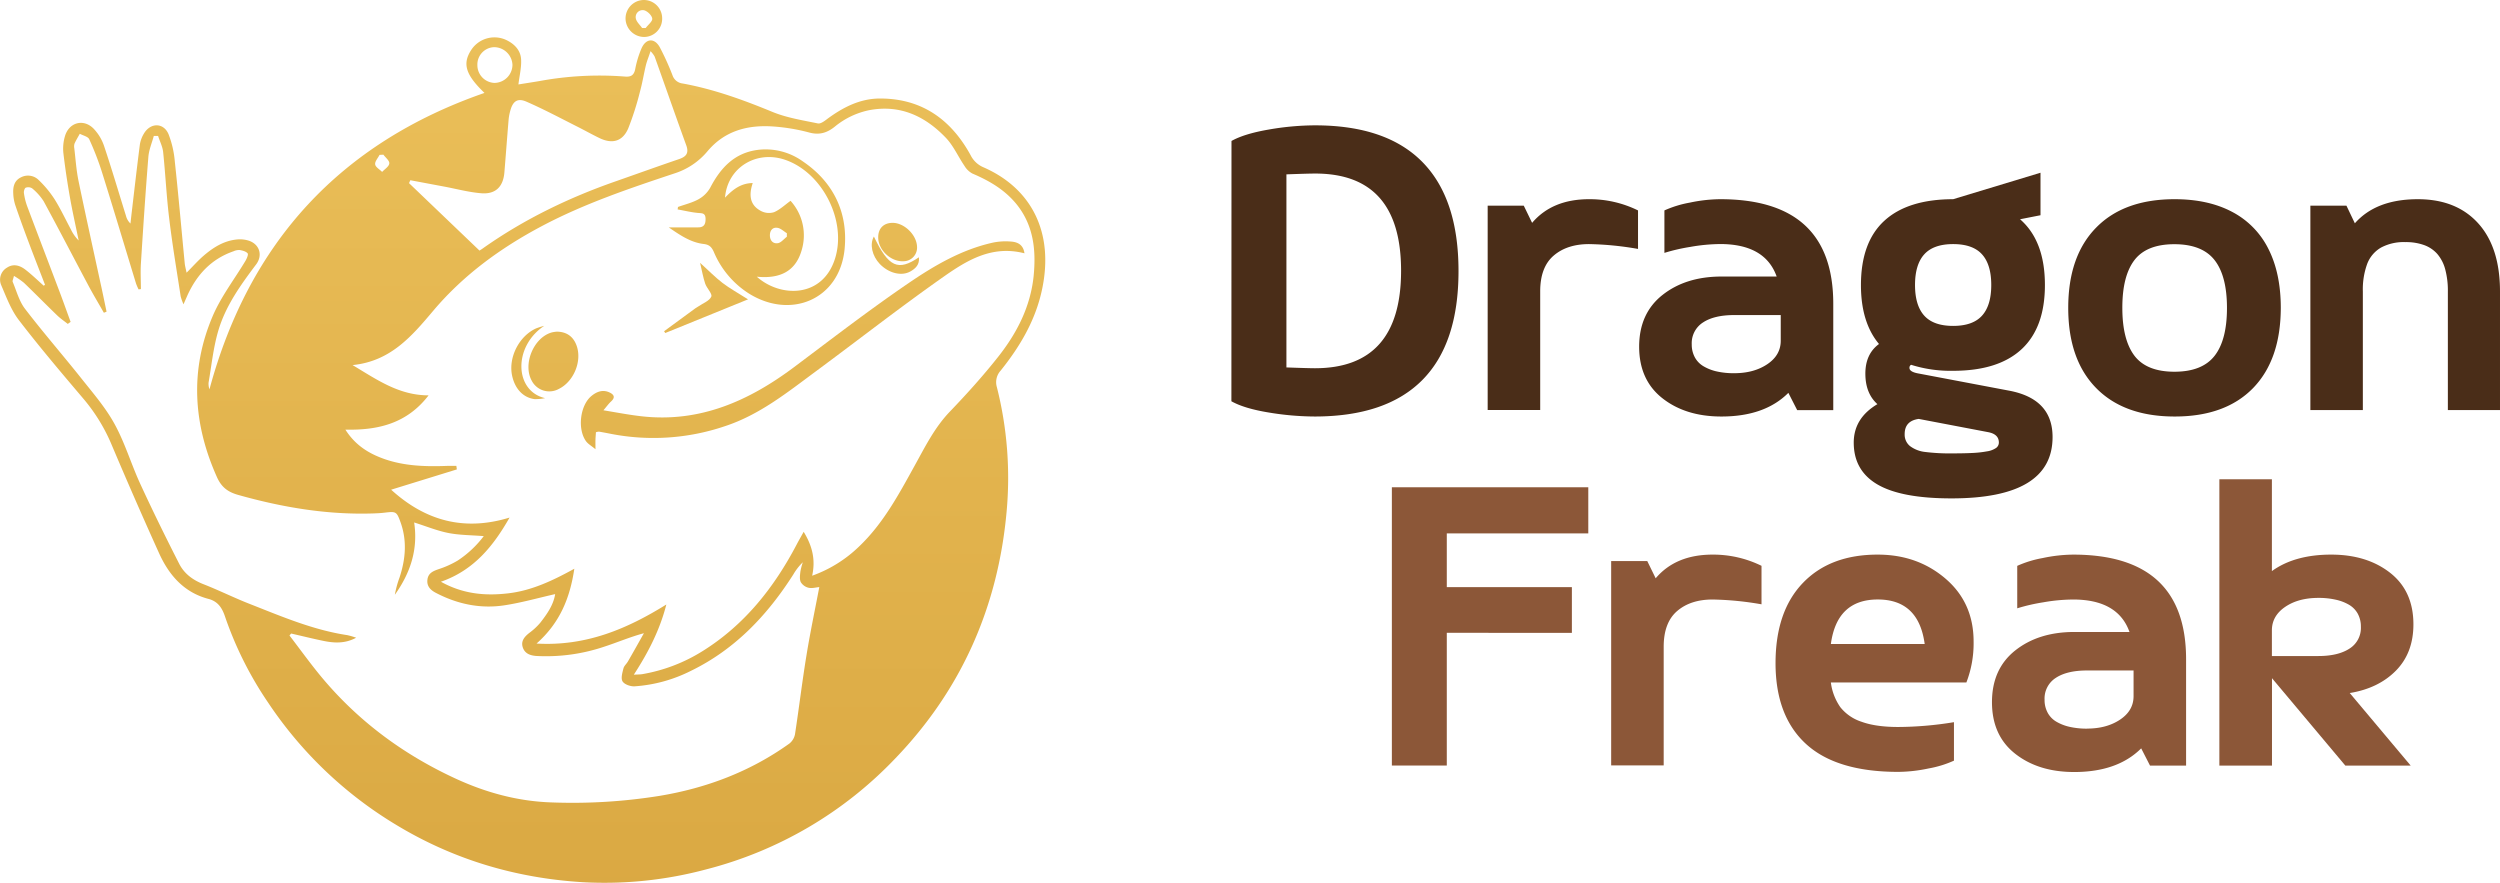
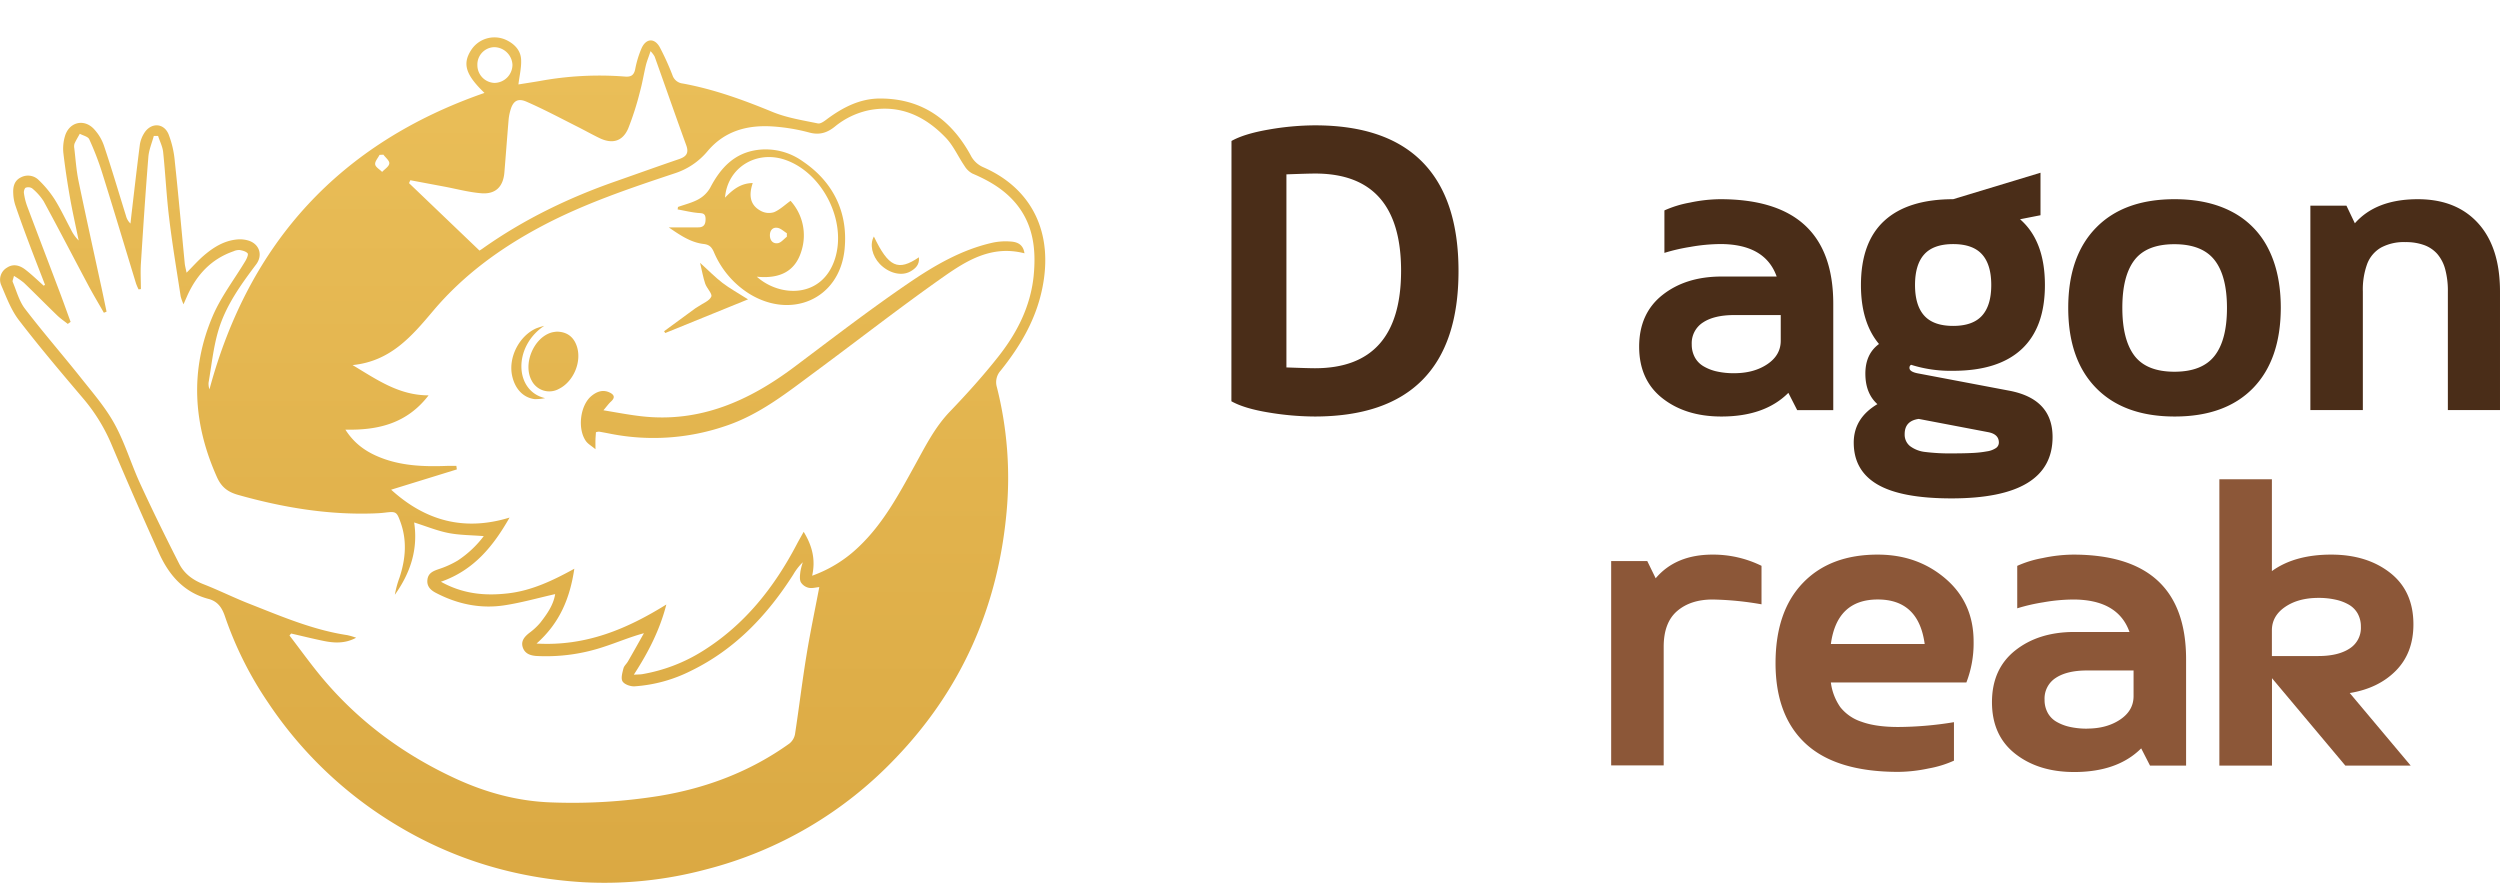
<svg xmlns="http://www.w3.org/2000/svg" xmlns:xlink="http://www.w3.org/1999/xlink" id="Layer_1" data-name="Layer 1" viewBox="0 0 1081.84 382.08">
  <defs>
    <style>.cls-1{fill:url(#linear-gradient);}.cls-2{fill:url(#linear-gradient-2);}.cls-3{fill:url(#linear-gradient-3);}.cls-4{fill:url(#linear-gradient-4);}.cls-5{fill:url(#linear-gradient-5);}.cls-6{fill:url(#linear-gradient-6);}.cls-7{fill:url(#linear-gradient-7);}.cls-8{fill:url(#linear-gradient-8);}.cls-9{fill:url(#linear-gradient-9);}.cls-10{fill:#4a2d18;}.cls-11{fill:#8c5738;}</style>
    <linearGradient id="linear-gradient" x1="226.16" y1="-16.99" x2="226.16" y2="413.52" gradientUnits="userSpaceOnUse">
      <stop offset="0" stop-color="#ecc15b" />
      <stop offset="1" stop-color="#d9a741" />
    </linearGradient>
    <linearGradient id="linear-gradient-2" x1="278.64" y1="-16.99" x2="278.64" y2="413.52" xlink:href="#linear-gradient" />
    <linearGradient id="linear-gradient-3" x1="327.54" y1="-16.99" x2="327.54" y2="413.52" xlink:href="#linear-gradient" />
    <linearGradient id="linear-gradient-4" x1="347.36" y1="-16.99" x2="347.36" y2="413.52" xlink:href="#linear-gradient" />
    <linearGradient id="linear-gradient-5" x1="239.45" y1="-16.99" x2="239.45" y2="413.52" xlink:href="#linear-gradient" />
    <linearGradient id="linear-gradient-6" x1="305.53" y1="-16.99" x2="305.53" y2="413.52" xlink:href="#linear-gradient" />
    <linearGradient id="linear-gradient-7" x1="388.43" y1="-16.99" x2="388.43" y2="413.52" xlink:href="#linear-gradient" />
    <linearGradient id="linear-gradient-8" x1="228.57" y1="-16.99" x2="228.57" y2="413.52" xlink:href="#linear-gradient" />
    <linearGradient id="linear-gradient-9" x1="387.46" y1="-16.99" x2="387.46" y2="413.52" xlink:href="#linear-gradient" />
  </defs>
  <path class="cls-1" d="M19.48,123.23c-2.39-6.19-4.82-12.37-7.15-18.59-2-5.31-3.94-10.64-5.76-16a18.84,18.84,0,0,1-.84-5c-.15-2.86.48-5.53,3.35-6.9a6.53,6.53,0,0,1,7.63,1.14,46,46,0,0,1,6.89,8.31c2.65,4.22,4.76,8.77,7.12,13.17a16.67,16.67,0,0,0,3.33,4.71c-1.27-6.19-2.67-12.36-3.77-18.58C29.14,79,28.15,72.49,27.4,66a18.87,18.87,0,0,1,.69-7c1.72-6.07,8.09-7.81,12.48-3.26a20.18,20.18,0,0,1,4.48,7.48c3.35,10,6.33,20.12,9.47,30.19a6.83,6.83,0,0,0,1.94,3.32c.15-1.38.3-2.77.46-4.15,1.18-10,2.31-20,3.6-30a13,13,0,0,1,1.75-4.76C65.1,53,70.78,53,72.93,58.06A42.43,42.43,0,0,1,75.65,69.9c1.58,14.66,2.87,29.36,4.29,44.05.12,1.18.45,2.34.8,4.06,2.75-2.76,4.9-5.21,7.34-7.32,4.18-3.6,8.8-6.52,14.45-7.06a12.62,12.62,0,0,1,5.33.59c4.54,1.63,5.87,6.33,3,10.17-6.71,8.92-13.27,18-16.43,28.84-2.12,7.23-2.88,14.86-4.17,22.33a6.9,6.9,0,0,0,.39,2.9c17.16-63.63,56.58-106.56,119-128.25C201.39,32.27,200,27.52,204,21.49a12,12,0,0,1,14.76-4.32c3.61,1.62,6.45,4.38,6.73,8.37.24,3.56-.7,7.2-1.15,11,2.74-.44,5.95-.93,9.15-1.47a142.75,142.75,0,0,1,36.91-1.94c2.61.23,3.93-.53,4.48-3.22a43.14,43.14,0,0,1,2.77-9.08c1.95-4.29,5.61-4.47,7.87-.37A114.92,114.92,0,0,1,291,32.54a5.23,5.23,0,0,0,4.41,3.59c13.45,2.46,26.19,7.08,38.81,12.28,6.21,2.56,13.07,3.63,19.7,5,1.2.25,2.91-1.05,4.14-2,6.81-5,14.15-8.79,22.8-8.78,18.05,0,30.67,9.08,39.12,24.45a11,11,0,0,0,5.63,5.33C446.74,81.7,456,100.94,451,124.93c-2.77,13.48-9.53,24.92-18,35.47a7.45,7.45,0,0,0-1.61,7.16,160.15,160.15,0,0,1,4.22,53.69c-3.68,41.15-19.46,77.12-48.24,107a171.72,171.72,0,0,1-81.7,47.94,169.88,169.88,0,0,1-53.58,5.56c-29.11-1.77-56.35-9.93-81.35-25.23a174.82,174.82,0,0,1-54.63-52.35,155.7,155.7,0,0,1-18.71-37.29c-1.28-3.84-3.1-6.64-7.21-7.72-10.53-2.77-17-10.21-21.28-19.61-7-15.48-13.83-31.09-20.46-46.75a76.65,76.65,0,0,0-12.14-20c-9.54-11.25-19.11-22.51-28.09-34.21C4.82,134.2,2.76,128.6.5,123.34A6,6,0,0,1,3,115.84c2.75-1.85,5.56-1,7.92.8,2.81,2.16,5.37,4.65,8,7ZM190.8,251.74c9.6,5.36,19.26,6.19,29.25,5s19-5.4,28.48-10.63c-1.92,13-6.44,23.6-16.35,32.38,21.44,1.24,39.18-6.35,56.17-16.9-2.8,10.94-7.74,20.62-14.07,30.37,1.73-.1,2.72-.07,3.67-.23a72.08,72.08,0,0,0,26.22-10.06c18.14-11.36,30.87-27.5,40.67-46.22.85-1.62,1.77-3.2,2.94-5.32,3.85,6.28,5.17,12.24,3.67,19a56.32,56.32,0,0,0,20.2-12.54c10.55-10,17.3-22.67,24.22-35.2,4.49-8.12,8.6-16.43,15.19-23.29,7.3-7.61,14.39-15.47,20.92-23.74,8.11-10.27,14-21.74,15.33-35.09,1.05-10.89,0-21.34-7-30.37-5.12-6.56-12-10.6-19.52-13.8a9,9,0,0,1-3.41-3.29c-2.74-4-4.74-8.65-8-12.1-8.9-9.34-19.65-14.51-33-12.08a34.31,34.31,0,0,0-15.22,7.25c-3.34,2.64-6.63,3.65-11,2.46a82.34,82.34,0,0,0-15.76-2.62C323.41,54,313.6,56.63,306.2,65.4A30.72,30.72,0,0,1,292,75c-19.59,6.53-39.16,13.11-57.5,22.83-17.83,9.45-33.87,21.1-47,36.62-9.21,10.91-18.44,21.91-34.94,23.53,10.58,6.32,20,13.08,32.9,13.11-9.36,12.18-21.82,15.14-36,14.83,4.41,6.92,10.32,10.43,17.11,12.8,8.75,3,17.8,3.23,26.91,2.89,1.33,0,2.66,0,4,0l.21,1.52-28.43,8.78c14.89,13.54,31.7,18.07,51.25,12.06C213.54,236.19,205.19,246.72,190.8,251.74ZM30.56,139.29l-1.23.88c-1.54-1.23-3.2-2.34-4.61-3.71-4.82-4.65-9.51-9.43-14.34-14.07a35.38,35.38,0,0,0-4.34-3c-.31,1.37-.74,2.12-.54,2.6,1.66,3.93,2.77,8.3,5.29,11.6C18.56,143.75,27,153.44,35,163.49c5.12,6.46,10.65,12.81,14.58,20,4.51,8.2,7.19,17.38,11.13,25.92,5.35,11.62,11,23.1,16.81,34.51,2.15,4.25,5.79,7,10.38,8.83,6.87,2.67,13.49,6,20.34,8.66,13.71,5.39,27.29,11.21,42,13.43a29.93,29.93,0,0,1,3.87,1.13c-4.71,2.56-9.39,2.34-14.07,1.38s-9.37-2.13-14.06-3.2l-.71.85c5,6.51,9.79,13.24,15.12,19.48,15.72,18.41,34.86,32.35,56.82,42.47,13.22,6.09,27,9.83,41.62,10.29a237.52,237.52,0,0,0,46.46-2.82c20.44-3.38,39.4-10.54,56.32-22.67a6.75,6.75,0,0,0,2.41-4c1.76-11.43,3.12-22.93,5-34.35,1.59-9.79,3.65-19.5,5.52-29.35-1.54.14-3.17.64-4.61.3a5.38,5.38,0,0,1-3.39-2.42c-.61-1.26-.36-3-.19-4.55a27.09,27.09,0,0,1,1.06-4.07,24.27,24.27,0,0,0-4.11,5.28C332.06,266.22,318.09,281,299,290.29A63.49,63.49,0,0,1,274.6,297c-1.76.1-4.37-.81-5.19-2.13s-.09-3.78.38-5.64c.28-1.13,1.41-2,2-3.11,2.32-4,4.58-8.07,6.86-12.11-6.27,1.71-11.67,4.06-17.26,5.86a78.71,78.71,0,0,1-29.15,4c-2.59-.16-5.06-.91-6-3.68s.73-4.67,2.83-6.32a27.32,27.32,0,0,0,4.72-4.38c2.94-3.77,5.71-7.7,6.45-12.4-7.56,1.71-14.76,3.77-22.09,4.87-10.39,1.56-20.34-.57-29.63-5.46-2.19-1.15-3.91-2.82-3.56-5.66s2.43-3.7,4.83-4.54a40.42,40.42,0,0,0,8.31-3.75A45.35,45.35,0,0,0,209.34,232c-5.4-.44-10.44-.4-15.28-1.35s-9.63-2.92-14.84-4.56c1.78,11.82-1.74,22-8.35,31.28a42.63,42.63,0,0,1,2-7.39c2.66-8,3.33-16,.45-24-1.69-4.71-2-4.71-7-4.12-1.57.19-3.17.26-4.75.32-19.94.66-39.32-2.61-58.46-8-4.54-1.27-7.29-3.37-9.25-7.76-10.3-23-11.76-46.36-1.81-69.65,3.61-8.46,9.45-16,14.2-23.94.57-1,1.31-2.71.91-3.19-.73-.87-2.24-1.23-3.49-1.45a5.87,5.87,0,0,0-2.63.55c-9.62,3.33-15.91,10.15-20,19.22-.43,1-.85,1.93-1.63,3.72a23.63,23.63,0,0,1-1.22-3.39c-1.73-11.31-3.65-22.61-5-34-1.16-9.46-1.59-19-2.59-28.47-.25-2.39-1.44-4.67-2.2-7l-1.84,0c-.82,3-2.11,6-2.36,9.13-1.24,15.37-2.25,30.76-3.23,46.15-.23,3.65,0,7.33,0,11l-1,.13a23.54,23.54,0,0,1-1.12-2.59c-4.88-16-9.65-31.93-14.63-47.84a123.43,123.43,0,0,0-5.6-14.53c-.53-1.18-2.68-1.61-4.09-2.39-.77,1.41-1.62,2.79-2.28,4.26a4.14,4.14,0,0,0-.1,2c.57,4.73.87,9.52,1.83,14.17,3,14.44,6.18,28.83,9.3,43.23,1,4.44,1.89,8.88,2.83,13.32l-1.16.48c-2.2-3.87-4.49-7.68-6.59-11.6-6.51-12.22-12.87-24.51-19.48-36.67A24.09,24.09,0,0,0,13.9,81.5a3.14,3.14,0,0,0-2.77-.27c-.51.22-.89,1.56-.78,2.31a27.5,27.5,0,0,0,1.37,5.59c4.42,11.79,8.93,23.55,13.38,35.33C27,129.39,28.74,134.35,30.56,139.29Zm147-61.3L177,79.25l30.5,29.19c.77-.5,1.15-.72,1.51-1,17.73-12.52,37.06-21.87,57.5-29,9.09-3.19,18.15-6.45,27.27-9.56,3.11-1.06,4.45-2.53,3.19-6-4.65-12.78-9.11-25.62-13.69-38.43a12.05,12.05,0,0,0-1.76-2.31c-.8,2.41-1.53,4.17-2,6-.93,3.86-1.54,7.8-2.61,11.62a125.16,125.16,0,0,1-5.06,15.83c-2.41,5.59-6.86,6.84-12.37,4.19-3.37-1.62-6.63-3.48-10-5.15C242.3,51,235.19,47.22,227.82,44c-3.88-1.69-5.89-.21-7,3.91a22,22,0,0,0-.71,3.67c-.64,7.68-1.21,15.36-1.84,23-.5,6.18-3.77,9.55-10,9.05-5.6-.45-11.11-2-16.66-3Zm36.3-57.58a7.51,7.51,0,0,0-7.28,7.78A7.68,7.68,0,0,0,214,35.88a7.9,7.9,0,0,0,7.76-7.82A8,8,0,0,0,213.84,20.41ZM165.91,66.93l-1.67.09c-.69,1.38-2.07,2.86-1.89,4.11s2,2.19,3,3.27c1.11-1.21,3-2.34,3.11-3.66C168.62,69.58,166.85,68.21,165.91,66.93Z" />
-   <path class="cls-2" d="M286.54,7.88A7.88,7.88,0,0,1,278.7,16a8.11,8.11,0,0,1-8-7.73A8,8,0,0,1,278.47,0,7.93,7.93,0,0,1,286.54,7.88Zm-8.68,4.24h1.56c1-1.38,3-2.88,2.83-4.09-.19-1.39-2.1-3.24-3.57-3.59a3,3,0,0,0-3.55,3.46C275.36,9.41,276.9,10.72,277.86,12.12Z" />
  <path class="cls-3" d="M289.38,98.39c4.9,0,8.84,0,12.77,0,2.54,0,3.22-1.43,3.17-3.77-.06-2.58-1.64-2.31-3.44-2.49-2.9-.28-5.76-1-8.64-1.5l.14-1.07c3-1.08,6.16-1.82,8.9-3.34a13.07,13.07,0,0,0,5.06-5c4.49-8.59,10.46-15.07,20.65-16.37a27.58,27.58,0,0,1,19.35,4.94c13.42,9.06,19.68,22.31,18.15,38-2.14,21.84-23.43,30.75-41.77,19A39.37,39.37,0,0,1,308.89,109c-.9-2-1.9-3.14-4.38-3.42C299,104.94,294.49,101.91,289.38,98.39Zm38.12,21.35c10.17,9.1,28.55,9.33,33.9-8,5-16.22-5.42-36.88-21.46-42.52-12.58-4.42-25.16,3.27-26.2,16.31,3.31-3.42,6.74-6.25,12-6.32-1.74,5.14-1.35,9.59,3.68,12.15a7.37,7.37,0,0,0,5.54.46c2.51-1.06,4.61-3.1,7.14-4.92a22.26,22.26,0,0,1,4.7,21.72C344.1,117.58,337.28,120.71,327.5,119.74Zm13-17.28c0-.51,0-1,0-1.54-1.33-.81-2.59-2.07-4-2.32-2.11-.38-3.33,1.09-3.34,3.21,0,2.31,1.39,3.81,3.57,3.4C338.05,104.94,339.22,103.42,340.49,102.46Z" />
  <path class="cls-4" d="M443.32,109.62c-14.09-3.66-25,3.12-35.09,10.2C389.47,133,371.43,147.11,353,160.73c-12.39,9.16-24.43,18.86-39.46,23.75a96.26,96.26,0,0,1-49,3.3q-2.65-.53-5.34-1a5.08,5.08,0,0,0-1.32.27c-.06,1-.16,2.12-.2,3.22s0,2,0,4.13c-1.78-1.48-3.13-2.23-4-3.35-3.9-5.21-2.71-15.61,2.26-19.7,2.17-1.78,4.72-2.85,7.58-1.63,2,.87,3,2.09.92,4-1,.91-1.77,2-3.31,3.82,5.94,1,11.19,2,16.49,2.6,25.16,2.84,46.38-6.58,66-21.27,16.43-12.33,32.72-24.88,49.68-36.44,11.11-7.57,22.89-14.45,36.32-17.43a27.32,27.32,0,0,1,8.42-.42C440.53,104.88,442.84,106,443.32,109.62Z" />
  <path class="cls-5" d="M241,143.52c4.48.06,7.38,2.39,8.68,6.53,2.09,6.65-1.56,15.16-7.83,18.24a8.55,8.55,0,0,1-11.73-3.51c-4-7.17.81-18.81,8.75-20.95A14.27,14.27,0,0,1,241,143.52Z" />
  <path class="cls-6" d="M323.7,129.54l-35.82,14.57-.51-.78q6.72-4.92,13.44-9.85c.46-.33,1-.58,1.44-.91,1.95-1.35,4.72-2.34,5.55-4.2.55-1.23-1.95-3.62-2.64-5.64-.9-2.67-1.37-5.49-2.21-9,3.77,3.41,6.56,6.29,9.71,8.7S319.4,126.79,323.7,129.54Z" />
-   <path class="cls-7" d="M386.4,96.44c5.05.08,10.31,5.3,10.44,10.36a5.9,5.9,0,0,1-5.81,6.25c-5.47.32-11-4.84-11-10.31C380,98.79,382.45,96.38,386.4,96.44Z" />
  <path class="cls-8" d="M235.51,141c-13.57,9-12.9,28.27.37,31.29a20.3,20.3,0,0,1-4.55.42c-5-.64-8.61-4.57-9.77-10.39-1.55-7.87,3.19-17,10.52-20.25A32.52,32.52,0,0,1,235.51,141Z" />
  <path class="cls-9" d="M378.16,102.34c6.34,13.24,10.45,15.15,19.48,9,.38,3.21-1.52,4.91-3.72,6.15-3.88,2.16-9.41.69-13.21-3.27C377.43,110.79,376.24,105.76,378.16,102.34Z" />
  <path class="cls-10" d="M532.91,61q5.55-3.12,16.13-4.94a118.42,118.42,0,0,1,20-1.82q30.87,0,46.49,15.88t15.62,47.18q0,31.32-15.62,47.11T569,180.24a123.36,123.36,0,0,1-20-1.74q-10.57-1.73-16.13-4.86Zm23.77,98q9.54.35,12.32.35,37.29,0,37.3-42.16T569,75.1q-2.79,0-12.32.35Z" />
-   <path class="cls-10" d="M687.67,86.2a47.34,47.34,0,0,1,21.16,4.86v16.66a134.56,134.56,0,0,0-21.16-2.09q-9.55,0-15.36,5t-5.81,15.45v51.35H643.77V89h15.62L663,96.44Q671.7,86.2,687.67,86.2Z" />
  <path class="cls-10" d="M744.4,86.2q48.92,0,48.92,45.28v46H777.71L773.89,170q-10.23,10.25-29,10.24-15.45,0-25.5-7.9t-10.07-22.29q0-14.4,10.07-22.38t25.5-8h23.94q-5-14.06-24.46-14.06a77,77,0,0,0-12.84,1.22,80.48,80.48,0,0,0-11.28,2.6V91.06a46.59,46.59,0,0,1,11-3.38A65.35,65.35,0,0,1,744.4,86.2Zm6.07,75.3q8.5,0,14.31-3.9t5.81-10.16v-11.1H750.47q-8.69,0-13.53,3.21a10.61,10.61,0,0,0-4.86,9.46,11.54,11.54,0,0,0,1.3,5.55,10,10,0,0,0,3.73,3.9,19.54,19.54,0,0,0,5.73,2.26A33.3,33.3,0,0,0,750.47,161.5Z" />
  <path class="cls-10" d="M827,157.86a1.4,1.4,0,0,0-.7,1.38q0,1.74,4.17,2.43L869.14,169q19.08,3.47,19.08,20.12,0,26.55-43.72,26.55-21.69,0-32-6t-10.32-18.13q0-10.57,10.24-16.65-5.2-4.68-5.21-13.19t5.9-12.84q-7.82-9.36-7.81-25.5,0-18.57,10.15-27.85T845.2,86.2L883,74.75V93.14l-8.85,1.74q10.76,9.36,10.76,28.45,0,18.39-10.07,27.76t-29.66,9.37A56.81,56.81,0,0,1,827,157.86ZM844.5,196.2q5.38,0,8.94-.18a45.73,45.73,0,0,0,6.33-.69,9.43,9.43,0,0,0,4-1.48,2.86,2.86,0,0,0,1.21-2.34q0-3.64-4.68-4.51l-30-5.72q-6.09.85-6.08,6.59a6.32,6.32,0,0,0,2.35,5.2,13.29,13.29,0,0,0,6.59,2.52A84.73,84.73,0,0,0,844.5,196.2Zm-11.8-86.14q-4,4.43-4,13.27t4,13.27q4,4.43,12.5,4.43t12.49-4.43q4-4.42,4-13.27t-4-13.27q-4-4.43-12.49-4.43T832.7,110.06Z" />
  <path class="cls-10" d="M975,167.92q-12,12.32-33.92,12.32t-34-12.32Q895,155.61,895,133.22t12.06-34.7Q919.1,86.21,941,86.2q14.58,0,24.9,5.47a36.31,36.31,0,0,1,15.7,16q5.37,10.57,5.38,25.5Q986.94,155.6,975,167.92ZM923.7,112.49q-5.3,6.86-5.29,20.73T923.7,154q5.29,6.86,17.26,6.86T958.31,154q5.38-6.85,5.38-20.73t-5.38-20.73q-5.37-6.85-17.35-6.86T923.7,112.49Z" />
  <path class="cls-10" d="M1046.27,86.2q16.67,0,26.11,10.41t9.46,29.5v51.35h-22.56V126.11a35.74,35.74,0,0,0-1.12-9.46,16.91,16.91,0,0,0-3.39-6.68,13.91,13.91,0,0,0-5.72-3.9,23.17,23.17,0,0,0-8.16-1.3,20.86,20.86,0,0,0-10.49,2.34,13.81,13.81,0,0,0-6,7,32.15,32.15,0,0,0-1.91,12v51.35H999.78V89h15.61l3.64,7.63Q1028.23,86.2,1046.27,86.2Z" />
-   <path class="cls-11" d="M602.31,210.87h85v19.95H626.08v23.25h54.13v19.78H626.08v57.42H602.31Z" />
  <path class="cls-11" d="M741.11,240a47.47,47.47,0,0,1,21.16,4.85v16.66a134.38,134.38,0,0,0-21.16-2.08q-9.55,0-15.36,5t-5.81,15.44v51.35H697.21V242.79h15.62l3.64,7.46Q725.14,240,741.11,240Z" />
  <path class="cls-11" d="M768.34,287q0-22.38,11.8-34.7T812.58,240q17.17,0,29.32,10.41t12.15,27.23a47.14,47.14,0,0,1-3.13,17.7H792.28A24,24,0,0,0,796.36,306a19.31,19.31,0,0,0,9.2,6.33q6.15,2.26,15.87,2.26a152,152,0,0,0,24.12-2.08v16.65a46.13,46.13,0,0,1-11,3.38,65.35,65.35,0,0,1-13.1,1.48q-26.71,0-39.9-12.06T768.34,287Zm23.94-8.32h40.6q-2.6-19.26-20.3-19.26T792.28,278.71Z" />
  <path class="cls-11" d="M897.07,240Q946,240,946,285.3v46H930.39l-3.82-7.46q-10.25,10.24-29,10.24-15.44,0-25.5-7.89T862,303.86q0-14.4,10.06-22.38t25.5-8h23.95q-5-14.06-24.47-14.05a76.86,76.86,0,0,0-12.83,1.21,79.8,79.8,0,0,0-11.28,2.6V244.87a46.91,46.91,0,0,1,11-3.38A65.85,65.85,0,0,1,897.07,240Zm6.08,75.29q8.49,0,14.31-3.9t5.81-10.15v-11.1H903.15q-8.68,0-13.54,3.21a10.59,10.59,0,0,0-4.85,9.45,11.54,11.54,0,0,0,1.3,5.55,10,10,0,0,0,3.73,3.91,19.86,19.86,0,0,0,5.72,2.25A33.39,33.39,0,0,0,903.15,315.31Z" />
  <path class="cls-11" d="M1008.8,240q15.45,0,25.51,7.89t10.06,22.3q0,12.32-7.55,20t-20,9.71l26.37,31.4h-28.28l-31.74-37.82v37.82H960.4V207.4h22.73v39.73Q993,240,1008.8,240Zm-25.67,43.89h20.12q8.5,0,13.45-3.21a10.56,10.56,0,0,0,4.94-9.45,11.56,11.56,0,0,0-1.3-5.56,10.11,10.11,0,0,0-3.73-3.9,19.51,19.51,0,0,0-5.81-2.25,33.09,33.09,0,0,0-7.55-.79q-8.68,0-14.4,3.91t-5.72,10.15Z" />
</svg>